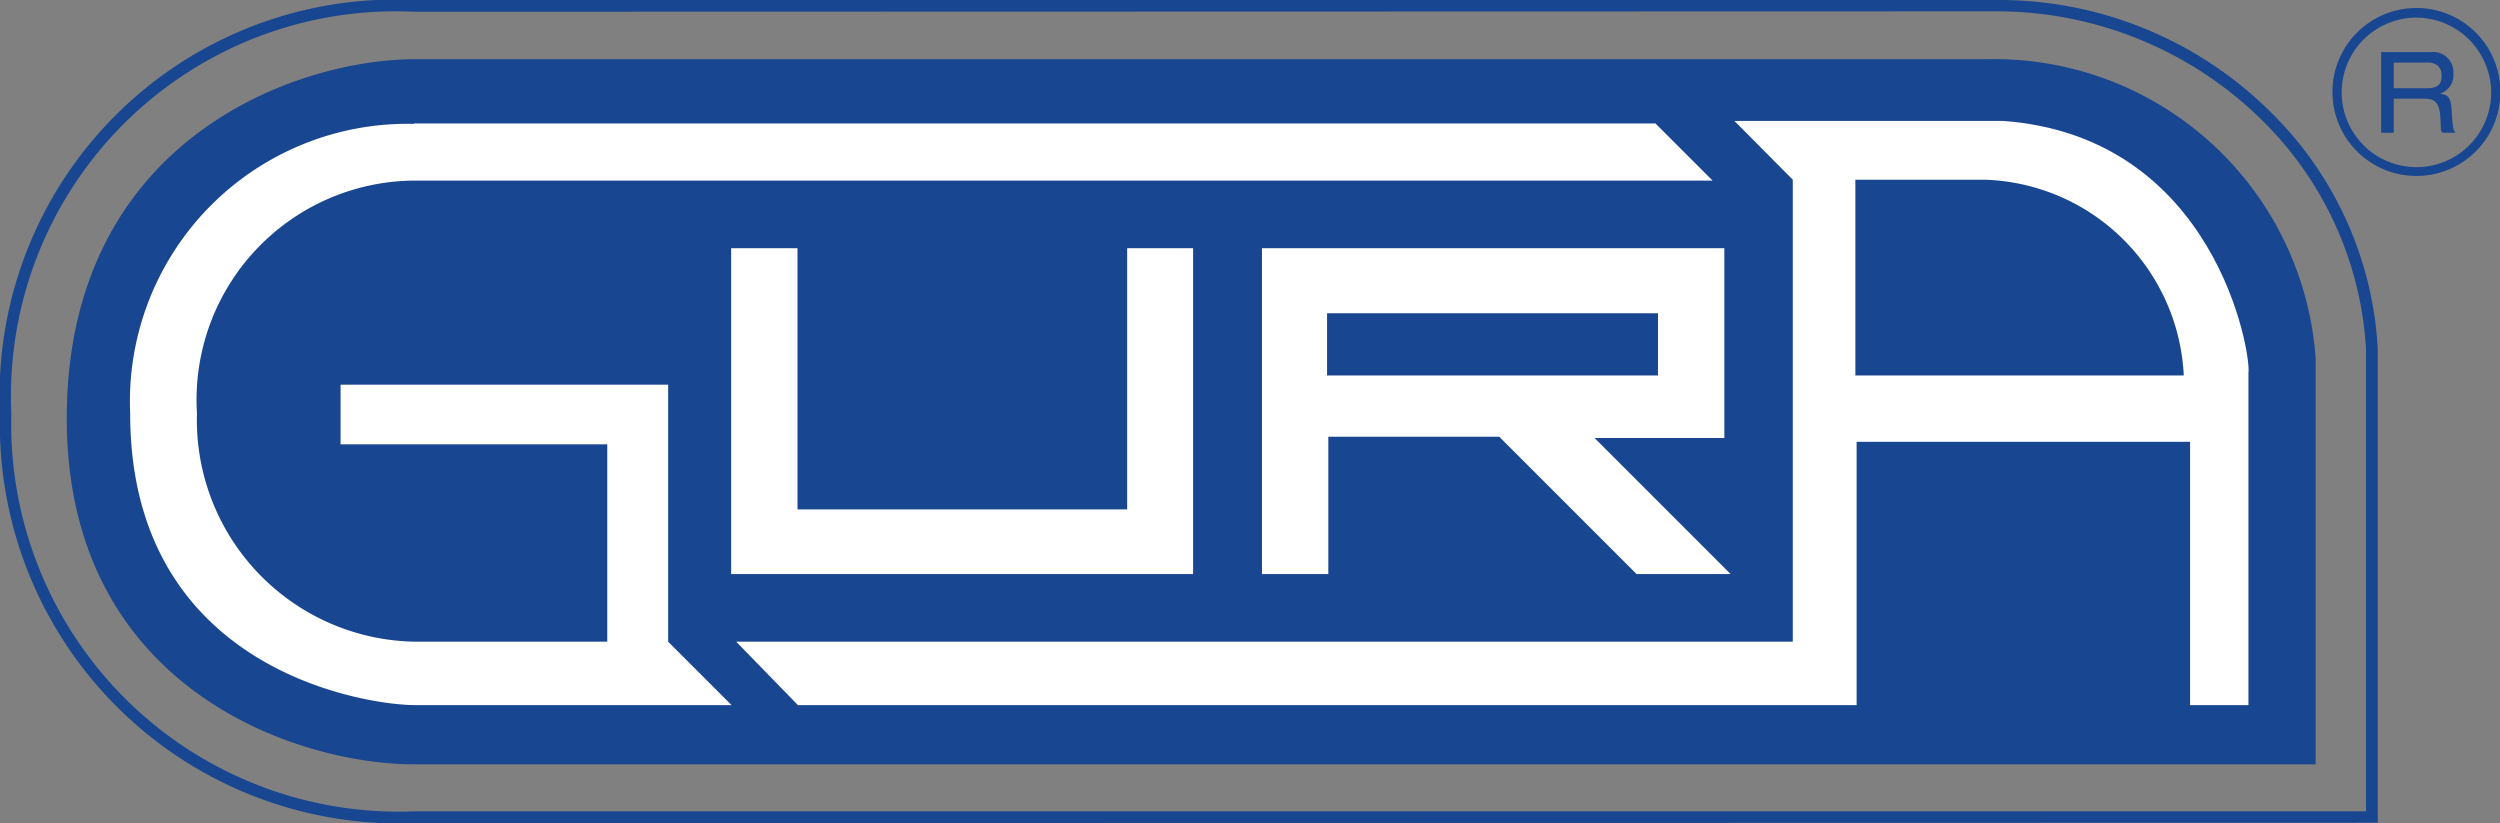
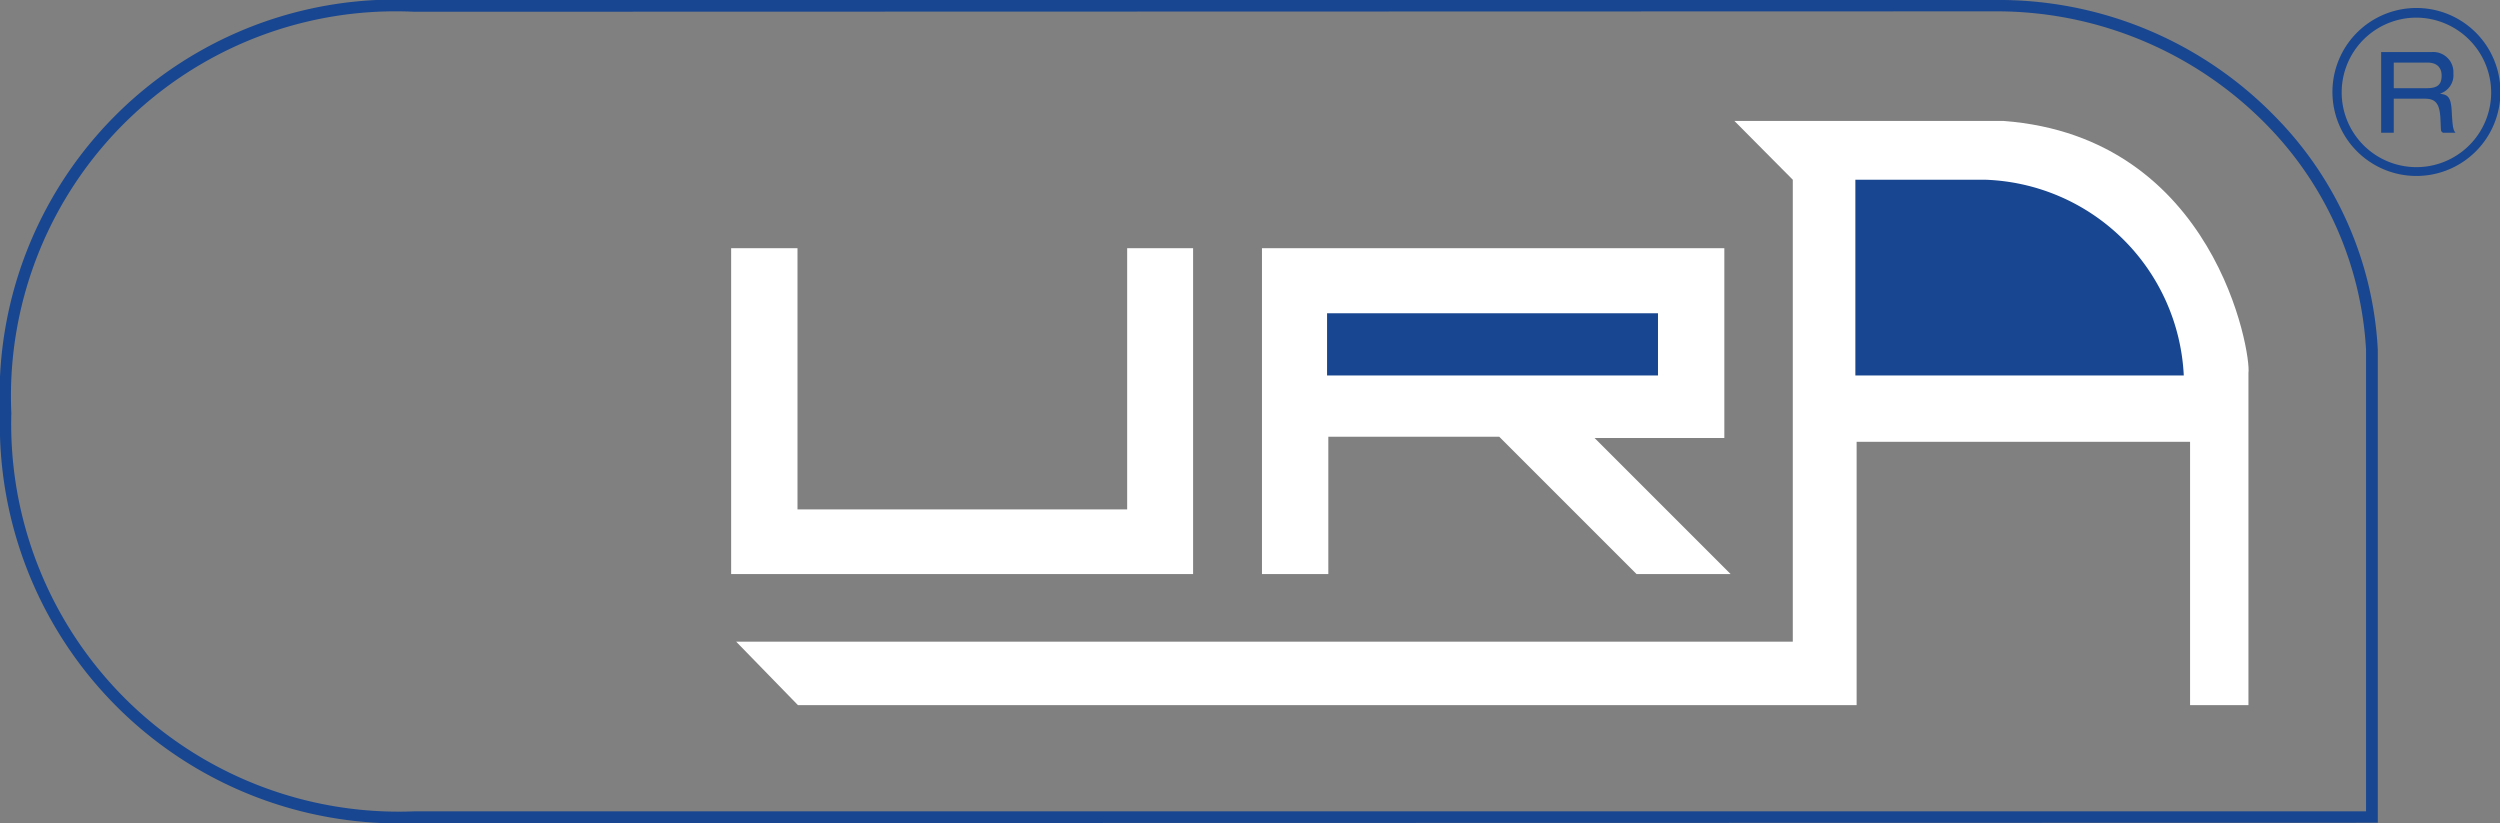
<svg xmlns="http://www.w3.org/2000/svg" id="FLA_LOgura_00_00_00_6721274" data-name="Ebene 1" viewBox="0 0 59.53 19.6">
  <rect x="0" y="0" width="59.53" height="19.6" fill="#808080" stroke="none" />
-   <path d="M9.86,1.41H47.32a7.67,7.67,0,0,1,7.82,7.12v9.67H9.86c-2.79,0-8.34-1.81-8.27-8.36S7.07,1.42,9.86,1.41" style="fill:#184690" />
-   <path d="M9.86,2.94H39.42l1.36,1.36H9.88A5.22,5.22,0,0,0,4.69,9.84a5.28,5.28,0,0,0,5.19,5.44h4.58v-4.7l-6.35,0V9.16h7.8v6.12l1.51,1.51H9.88c-1.12,0-6.78-.8-6.78-6.94a6.61,6.61,0,0,1,6.76-6.9" style="fill:#fff" />
  <path d="M17.41 5.91 18.99 5.91 18.99 12.13 26.84 12.13 26.84 5.91 28.41 5.91 28.41 13.67 17.41 13.67 17.41 5.91zM30.05 13.67 31.63 13.67 31.63 10.4 35.7 10.4 38.97 13.67 41.21 13.67 37.97 10.43 41.06 10.43 41.06 5.91 30.05 5.91 30.05 13.67z" style="fill:#fff" />
  <path d="M42.69,4.28v11H17.53L19,16.79H44.21V10.52h7.94v6.27h1.39V8.88c.07-.45-.78-5.62-5.83-6H41.3Z" style="fill:#fff" />
  <path d="M31.6 7.46H39.48V8.94H31.6zM44.18 8.94H52a4.9 4.9 0 0 0-4.72-4.66H44.18Z" style="fill:#184690" />
  <path d="M9.86 19.6A9.5 9.5 0 0 1 0 9.84 9.42 9.42 0 0 1 9.86 0H47.5a9.18 9.18 0 0 1 6.67 2.77 8.53 8.53 0 0 1 2.45 5.56V19.59ZM9.86.28A9.16 9.16 0 0 0 .27 9.84a9.23 9.23 0 0 0 9.59 9.48H56.34v-11A8.3 8.3 0 0 0 54 3 9 9 0 0 0 47.49.27ZM57.54 4.19a2 2 0 1 1 2-2A2 2 0 0 1 57.54 4.19Zm0-3.77A1.78 1.78 0 1 0 59.32 2.2 1.79 1.79 0 0 0 57.54.42Z" style="fill:#184690" />
  <path d="M57,2.1V1.49h.8c.23,0,.34.12.34.31s-.07.3-.35.3ZM56.7,3.16H57V2.35h.74c.24,0,.35.1.37.45s0,.31.06.36h.3c-.06-.07-.07-.16-.09-.52s-.11-.38-.28-.41h0a.46.46,0,0,0,.32-.48.48.48,0,0,0-.52-.51H56.7Z" style="fill-rule:evenodd;fill:#184690" />
</svg>